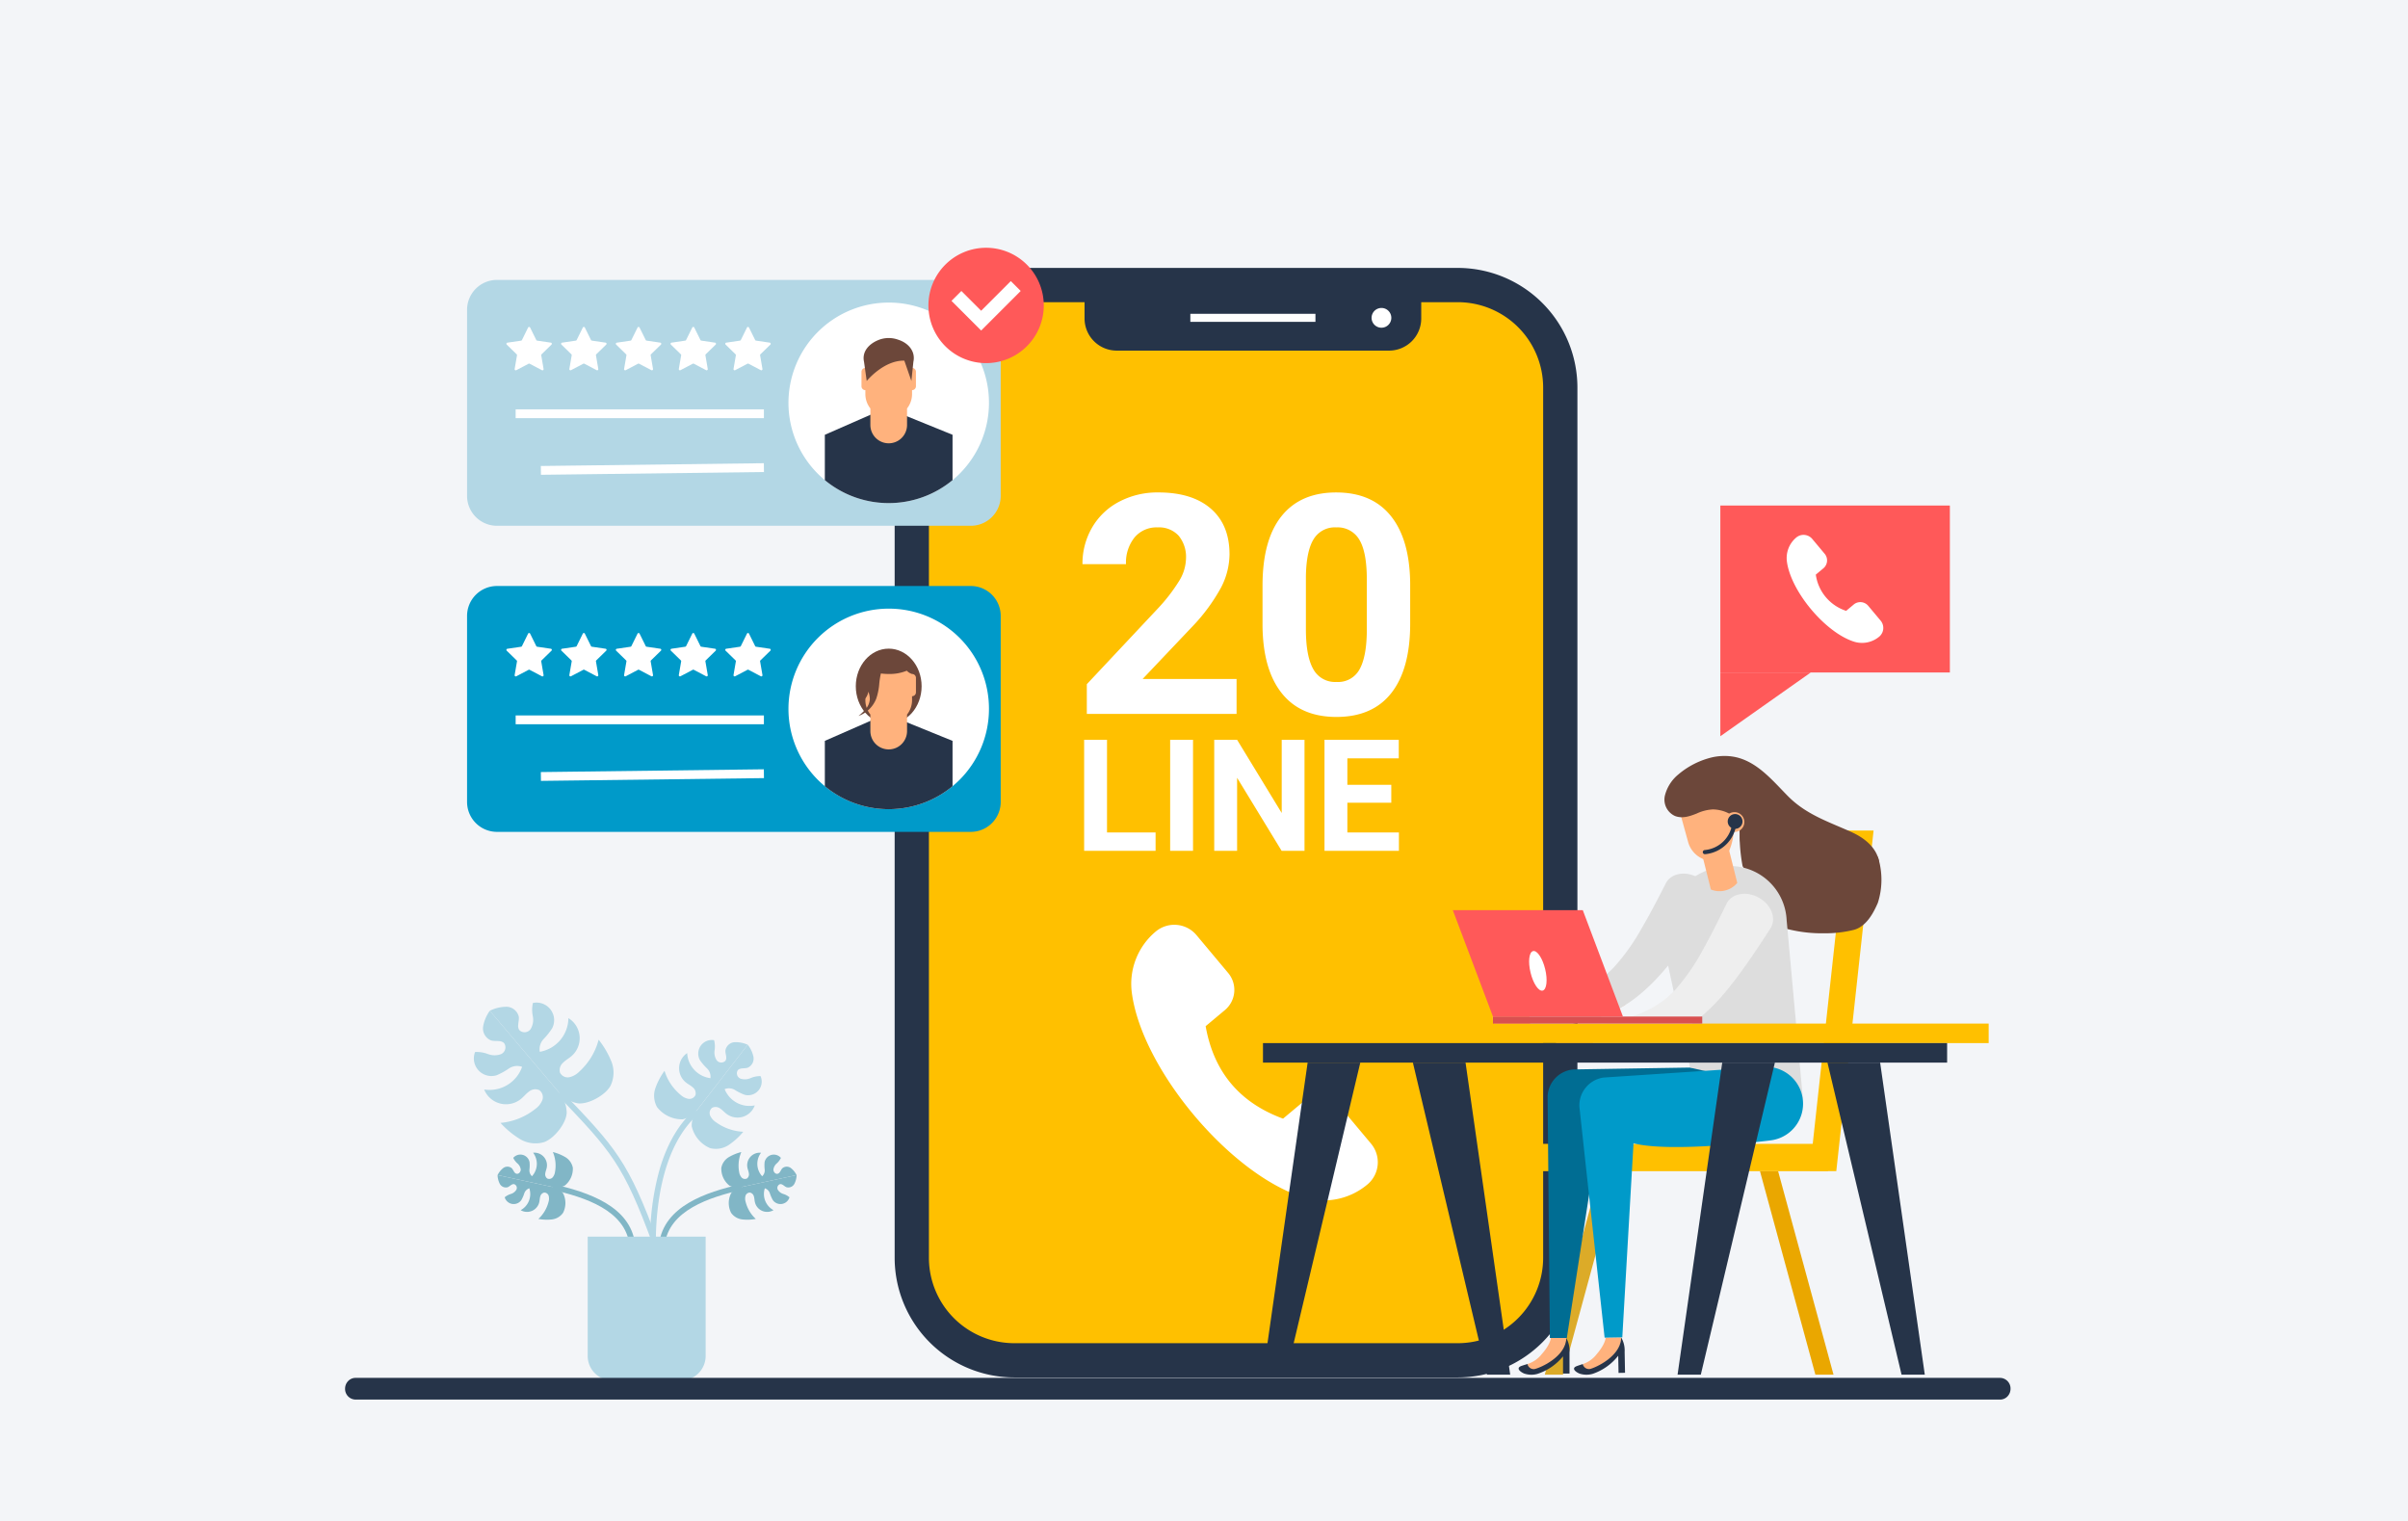
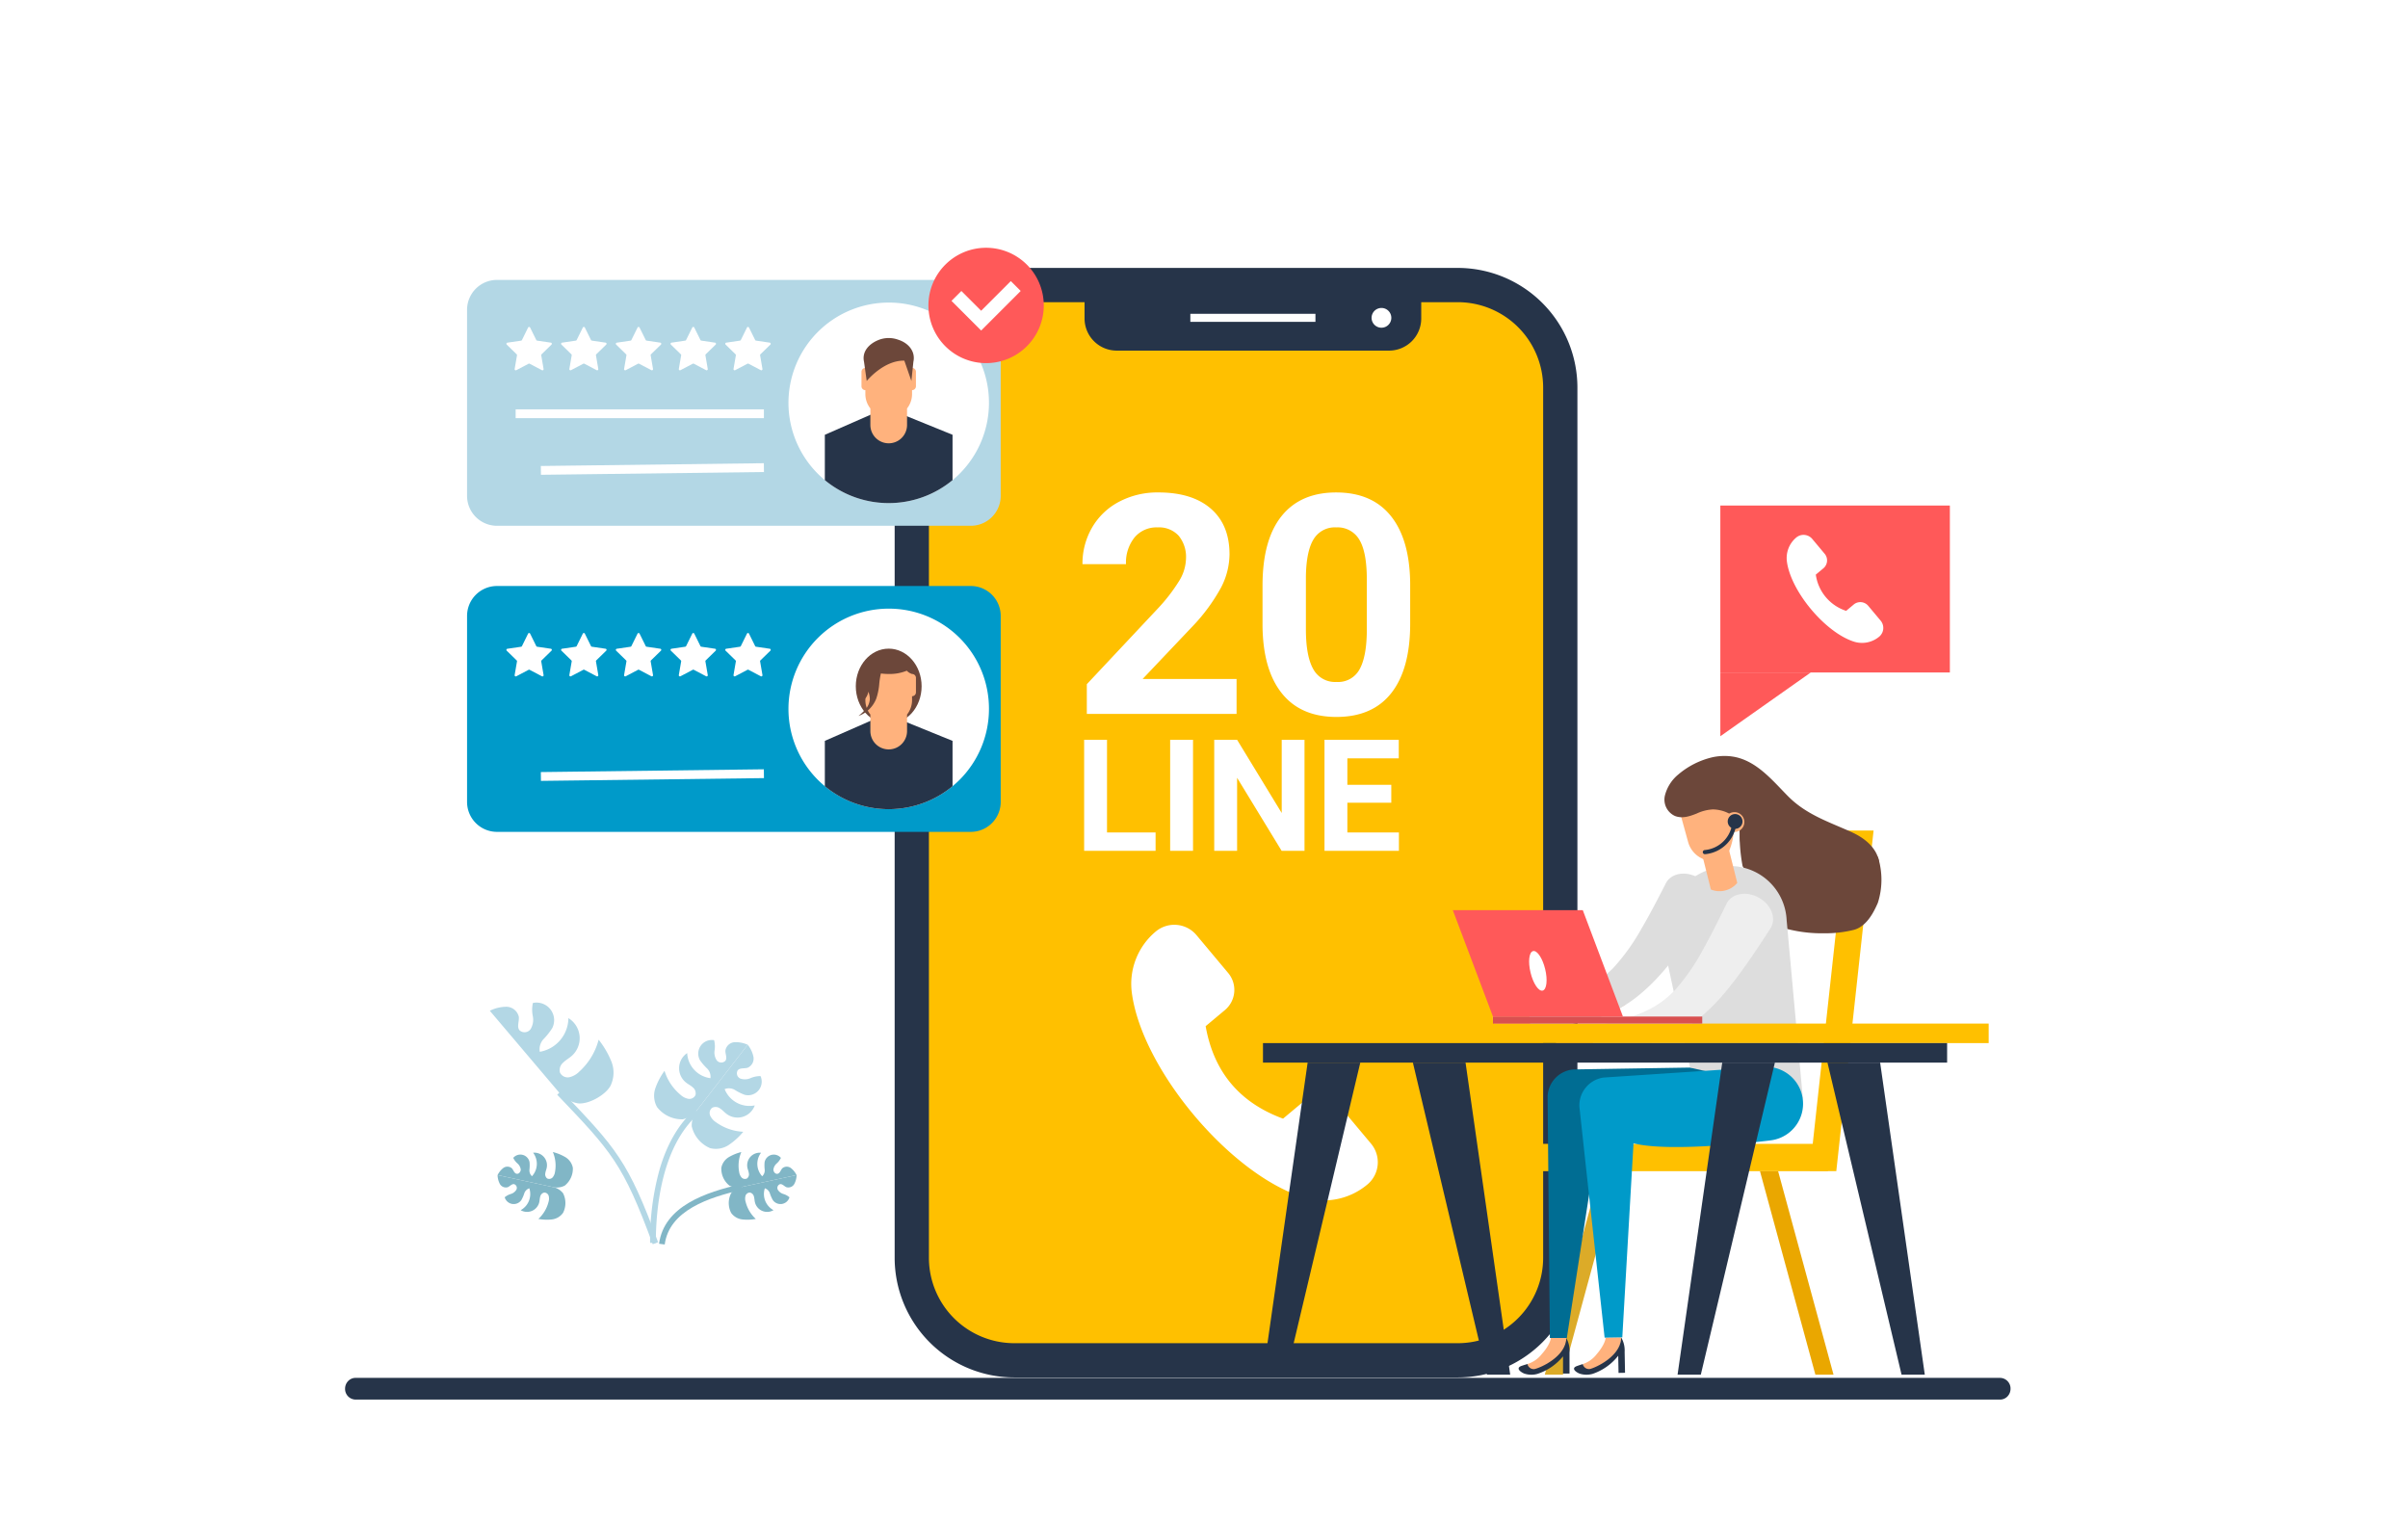
<svg xmlns="http://www.w3.org/2000/svg" width="478" height="302" viewBox="0 0 478 302">
  <defs>
    <clipPath id="clip-path">
      <rect id="Rectangle_15731" data-name="Rectangle 15731" width="330.601" height="228.622" fill="none" />
    </clipPath>
  </defs>
  <g id="Group_35794" data-name="Group 35794" transform="translate(-1002 -5090)">
-     <rect id="Rectangle_15454" data-name="Rectangle 15454" width="478" height="302" transform="translate(1002 5090)" fill="#f3f5f8" />
    <g id="Group_35468" data-name="Group 35468" transform="translate(1070.5 5139.18)">
      <g id="Group_35465" data-name="Group 35465">
        <g id="Group_35464" data-name="Group 35464" clip-path="url(#clip-path)">
          <path id="Path_46854" data-name="Path 46854" d="M55.539,183.358a52.153,52.153,0,0,1,1.913-14.692c1.5-5.073,3.84-9.031,6.95-11.766l.748.851c-7.37,6.478-8.476,18.823-8.479,25.607Z" transform="translate(5.013 14.162)" fill="#b3d7e5" />
          <path id="Path_46855" data-name="Path 46855" d="M74.845,145.172l-10.3,13.288a5.078,5.078,0,0,1-2.592,1.514,6.245,6.245,0,0,1-5.112-2.437,4.615,4.615,0,0,1-.319-3.76,13.651,13.651,0,0,1,1.808-3.432,10.055,10.055,0,0,0,3.2,4.784,3.1,3.1,0,0,0,1.535.778,1.323,1.323,0,0,0,1.418-.768,1.494,1.494,0,0,0-.527-1.493c-.41-.379-.925-.625-1.362-.974a3.626,3.626,0,0,1,.232-5.846,5.3,5.3,0,0,0,4.617,4.982,2.27,2.27,0,0,0-.679-1.941,10.337,10.337,0,0,1-1.393-1.616,2.7,2.7,0,0,1,2.8-3.985,4.916,4.916,0,0,1,.1,2.018,2.835,2.835,0,0,0,.4,1.948,1.141,1.141,0,0,0,1.747.123c.4-.578-.047-1.356,0-2.056a1.981,1.981,0,0,1,1.825-1.632,5.788,5.788,0,0,1,2.586.5" transform="translate(5.08 13.019)" fill="#b3d7e5" />
          <path id="Path_46856" data-name="Path 46856" d="M73.343,162.375a13.712,13.712,0,0,1-2.871,2.608,4.617,4.617,0,0,1-3.722.63,6.247,6.247,0,0,1-3.636-4.343,5.1,5.1,0,0,1,.819-2.888l10.3-13.288a5.8,5.8,0,0,1,1.132,2.379,1.981,1.981,0,0,1-1.125,2.175c-.665.222-1.53-.013-1.99.516a1.14,1.14,0,0,0,.555,1.659,2.837,2.837,0,0,0,1.988-.1,4.868,4.868,0,0,1,1.98-.406,2.7,2.7,0,0,1-3.159,3.71,10.3,10.3,0,0,1-1.913-.946,2.278,2.278,0,0,0-2.049-.173,5.3,5.3,0,0,0,5.977,3.227,3.625,3.625,0,0,1-5.6,1.686c-.446-.336-.813-.773-1.283-1.076a1.5,1.5,0,0,0-1.578-.137,1.324,1.324,0,0,0-.387,1.566,3.1,3.1,0,0,0,1.136,1.292,10.045,10.045,0,0,0,5.432,1.906" transform="translate(5.696 13.097)" fill="#b3d7e5" />
          <path id="Path_46857" data-name="Path 46857" d="M57.168,182.305c.99-7.445,9.225-10.233,16.286-11.827l.25,1.1C67,173.1,59.188,175.7,58.291,182.453Z" transform="translate(5.16 15.388)" fill="#81b6c6" />
          <path id="Path_46858" data-name="Path 46858" d="M83.319,168.823l-11.29,2.445a3.487,3.487,0,0,0-1.706,1.158,4.289,4.289,0,0,0,0,3.892,3.167,3.167,0,0,0,2.237,1.312,9.374,9.374,0,0,0,2.662-.1,6.9,6.9,0,0,1-2.017-3.4,2.128,2.128,0,0,1-.027-1.182.909.909,0,0,1,.9-.652,1.025,1.025,0,0,1,.769.769c.114.366.113.759.2,1.133a2.492,2.492,0,0,0,3.693,1.589,3.644,3.644,0,0,1-1.72-4.339,1.558,1.558,0,0,1,1,1,7.117,7.117,0,0,0,.589,1.343,1.857,1.857,0,0,0,3.3-.558,3.367,3.367,0,0,0-1.221-.661,1.947,1.947,0,0,1-1.088-.828.783.783,0,0,1,.44-1.119c.476-.074.828.431,1.276.608a1.363,1.363,0,0,0,1.554-.648,3.993,3.993,0,0,0,.455-1.752" transform="translate(6.305 15.239)" fill="#81b6c6" />
          <path id="Path_46859" data-name="Path 46859" d="M72.467,164.63A9.426,9.426,0,0,0,70,165.636a3.173,3.173,0,0,0-1.494,2.122A4.292,4.292,0,0,0,70.12,171.3a3.5,3.5,0,0,0,2.033.348L83.442,169.2A3.975,3.975,0,0,0,82.3,167.8a1.36,1.36,0,0,0-1.681.052c-.336.347-.446.953-.909,1.082s-.88-.37-.865-.836a1.938,1.938,0,0,1,.649-1.2,3.349,3.349,0,0,0,.837-1.108,1.857,1.857,0,0,0-3.236.859,7.1,7.1,0,0,0,.02,1.466,1.562,1.562,0,0,1-.5,1.321,3.644,3.644,0,0,1-.229-4.662,2.492,2.492,0,0,0-2.7,2.974c.076.376.239.734.287,1.114a1.028,1.028,0,0,1-.382,1.018.91.91,0,0,1-1.086-.224,2.127,2.127,0,0,1-.464-1.087,6.909,6.909,0,0,1,.428-3.933" transform="translate(6.182 14.86)" fill="#81b6c6" />
-           <path id="Path_46860" data-name="Path 46860" d="M54.173,182.305c-.989-7.445-9.224-10.233-16.286-11.827l-.25,1.1c6.705,1.514,14.516,4.119,15.413,10.871Z" transform="translate(3.397 15.388)" fill="#81b6c6" />
          <path id="Path_46861" data-name="Path 46861" d="M27.768,168.823l11.29,2.445a3.482,3.482,0,0,1,1.706,1.158,4.286,4.286,0,0,1,0,3.892,3.162,3.162,0,0,1-2.237,1.312,9.376,9.376,0,0,1-2.662-.1,6.9,6.9,0,0,0,2.018-3.4,2.149,2.149,0,0,0,.027-1.182.91.91,0,0,0-.9-.652,1.025,1.025,0,0,0-.768.769c-.116.366-.114.759-.2,1.133a2.492,2.492,0,0,1-3.693,1.589,3.643,3.643,0,0,0,1.72-4.339,1.56,1.56,0,0,0-1,1,6.979,6.979,0,0,1-.589,1.343,1.857,1.857,0,0,1-3.3-.558,3.368,3.368,0,0,1,1.221-.661,1.947,1.947,0,0,0,1.088-.828.783.783,0,0,0-.44-1.119c-.475-.074-.828.431-1.275.608a1.364,1.364,0,0,1-1.555-.648,4.008,4.008,0,0,1-.455-1.752" transform="translate(2.506 15.239)" fill="#81b6c6" />
          <path id="Path_46862" data-name="Path 46862" d="M38.745,164.63a9.426,9.426,0,0,1,2.467,1.006,3.173,3.173,0,0,1,1.494,2.122,4.292,4.292,0,0,1-1.615,3.541,3.5,3.5,0,0,1-2.033.348L27.769,169.2a3.975,3.975,0,0,1,1.139-1.406,1.36,1.36,0,0,1,1.681.052c.336.347.446.953.909,1.082s.88-.37.865-.836a1.938,1.938,0,0,0-.649-1.2,3.349,3.349,0,0,1-.837-1.108,1.857,1.857,0,0,1,3.236.859,7.1,7.1,0,0,1-.02,1.466,1.562,1.562,0,0,0,.5,1.321,3.644,3.644,0,0,0,.229-4.662,2.492,2.492,0,0,1,2.7,2.974c-.076.376-.239.734-.287,1.114a1.028,1.028,0,0,0,.382,1.018.91.91,0,0,0,1.086-.224,2.127,2.127,0,0,0,.464-1.087,6.909,6.909,0,0,0-.428-3.933" transform="translate(2.507 14.86)" fill="#81b6c6" />
          <path id="Path_46863" data-name="Path 46863" d="M57.585,183.93c-5.916-16.013-8.164-18.365-18.968-29.67l.819-.783C50.373,164.923,52.65,167.3,58.648,183.538Z" transform="translate(3.486 13.853)" fill="#b3d7e5" />
-           <path id="Path_46864" data-name="Path 46864" d="M26.614,138.909l14.039,16.568a6.563,6.563,0,0,1,1.221,3.681c-.1,2.122-2.474,5.085-4.447,5.81a5.961,5.961,0,0,1-4.839-.6,17.644,17.644,0,0,1-3.854-3.2,12.979,12.979,0,0,0,6.9-2.767,4,4,0,0,0,1.393-1.732,1.707,1.707,0,0,0-.59-2,1.931,1.931,0,0,0-2.028.267c-.589.416-1.037,1-1.594,1.46a4.683,4.683,0,0,1-7.325-1.858,6.85,6.85,0,0,0,7.532-4.5,2.935,2.935,0,0,0-2.634.339,13.266,13.266,0,0,1-2.415,1.329,3.491,3.491,0,0,1-4.286-4.61,6.335,6.335,0,0,1,2.576.411,3.662,3.662,0,0,0,2.571.012,1.474,1.474,0,0,0,.624-2.174c-.625-.655-1.727-.3-2.6-.552a2.559,2.559,0,0,1-1.574-2.743,7.476,7.476,0,0,1,1.326-3.135" transform="translate(2.118 12.538)" fill="#b3d7e5" />
          <path id="Path_46865" data-name="Path 46865" d="M47.955,144.785a17.708,17.708,0,0,1,2.528,4.325,5.967,5.967,0,0,1-.2,4.873c-1.038,1.827-4.351,3.685-6.46,3.433a6.573,6.573,0,0,1-3.431-1.808L26.353,139.042a7.493,7.493,0,0,1,3.309-.794,2.558,2.558,0,0,1,2.448,2c.1.9-.426,1.93.12,2.653a1.473,1.473,0,0,0,2.246-.257,3.655,3.655,0,0,0,.41-2.538,6.3,6.3,0,0,1,.017-2.61,3.491,3.491,0,0,1,3.844,4.985,13.322,13.322,0,0,1-1.708,2.165,2.935,2.935,0,0,0-.766,2.542A6.85,6.85,0,0,0,41.95,140.5a4.683,4.683,0,0,1,.631,7.53c-.544.474-1.2.822-1.7,1.334a1.931,1.931,0,0,0-.6,1.956,1.71,1.71,0,0,0,1.875.909,4,4,0,0,0,1.936-1.09,12.972,12.972,0,0,0,3.862-6.355" transform="translate(2.379 12.405)" fill="#b3d7e5" />
-           <path id="Path_46866" data-name="Path 46866" d="M67.588,180.027v23.678a4.869,4.869,0,0,1-4.868,4.868H49.038a4.867,4.867,0,0,1-4.866-4.868V180.027Z" transform="translate(3.987 16.25)" fill="#b3d7e5" />
          <path id="Path_46867" data-name="Path 46867" d="M231.911,27.126V199.88a20.339,20.339,0,0,1-20.339,20.34H123.518a20.345,20.345,0,0,1-20.337-20.34V27.126A20.337,20.337,0,0,1,123.518,6.79h88.054a20.337,20.337,0,0,1,20.339,20.336" transform="translate(9.313 0.613)" fill="#ffc000" />
          <path id="Path_46868" data-name="Path 46868" d="M211.7,221.947H123.65a21.957,21.957,0,0,1-21.933-21.933V27.258A21.957,21.957,0,0,1,123.65,5.325H211.7a21.958,21.958,0,0,1,21.934,21.933V200.014A21.958,21.958,0,0,1,211.7,221.947M123.65,8.515a18.764,18.764,0,0,0-18.743,18.743V200.014a18.764,18.764,0,0,0,18.743,18.743H211.7a18.764,18.764,0,0,0,18.743-18.743V27.258A18.764,18.764,0,0,0,211.7,8.515Z" transform="translate(9.181 0.481)" fill="#263449" />
          <path id="Path_46869" data-name="Path 46869" d="M211.852,223.9H123.8a23.766,23.766,0,0,1-23.738-23.739V27.407A23.765,23.765,0,0,1,123.8,3.669h88.053a23.766,23.766,0,0,1,23.739,23.738V200.163A23.767,23.767,0,0,1,211.852,223.9M123.8,10.47a16.956,16.956,0,0,0-16.937,16.937V200.163A16.958,16.958,0,0,0,123.8,217.1h88.053a16.958,16.958,0,0,0,16.938-16.939V27.407A16.957,16.957,0,0,0,211.852,10.47Z" transform="translate(9.032 0.331)" fill="#263449" />
          <path id="Path_46870" data-name="Path 46870" d="M195.089,19.8H141.016a6.38,6.38,0,0,1-6.38-6.381V6.788H201.47v6.631a6.381,6.381,0,0,1-6.381,6.381" transform="translate(12.153 0.613)" fill="#263449" />
          <rect id="Rectangle_15730" data-name="Rectangle 15730" width="24.833" height="1.595" transform="translate(167.789 13.109)" fill="#fff" />
          <path id="Path_46871" data-name="Path 46871" d="M190.816,12.918a1.96,1.96,0,1,1-1.96-1.959,1.96,1.96,0,0,1,1.96,1.959" transform="translate(16.87 0.989)" fill="#fff" />
          <path id="Path_46872" data-name="Path 46872" d="M161.732,140.184a5.222,5.222,0,0,0,.653-7.355l-6.289-7.513a5.748,5.748,0,0,0-8.1-.718,13.526,13.526,0,0,0-4.749,12.093c1.953,15.144,19.467,36.068,34.03,40.658A13.529,13.529,0,0,0,190.02,174.8a5.749,5.749,0,0,0,.718-8.1l-6.289-7.513a5.222,5.222,0,0,0-7.355-.653l-3.824,3.2q-12.96-4.759-15.363-18.355Z" transform="translate(12.92 11.126)" fill="#fff" />
        </g>
      </g>
      <path id="Path_47136" data-name="Path 47136" d="M6.509-3.648h9.642V0H1.968V-22.039H6.509ZM23.583,0H19.042V-22.039h4.541Zm22.13,0H41.172l-8.84-14.5V0H27.791V-22.039h4.541L41.187-7.508V-22.039h4.526ZM62.938-9.551H54.22v5.9H64.452V0H49.679V-22.039H64.422v3.678H54.22v5.252h8.719Z" transform="translate(144.739 119.703)" fill="#fff" />
      <path id="Path_47135" data-name="Path 47135" d="M32.674,0H2.949V-5.9L16.978-20.85a34.609,34.609,0,0,0,4.274-5.51,8.853,8.853,0,0,0,1.385-4.468,6.624,6.624,0,0,0-1.459-4.542,5.268,5.268,0,0,0-4.17-1.653,5.682,5.682,0,0,0-4.6,2.01,7.964,7.964,0,0,0-1.683,5.287H2.085a14.217,14.217,0,0,1,1.891-7.238A13.33,13.33,0,0,1,9.323-42.1a16.25,16.25,0,0,1,7.833-1.862q6.7,0,10.41,3.217t3.708,9.084a14.581,14.581,0,0,1-1.668,6.553,36.415,36.415,0,0,1-5.719,7.774L14.029-6.94H32.674ZM67.136-17.931q0,9-3.723,13.761T52.511.6Q45.422.6,41.669-4.081t-3.842-13.4v-7.982q0-9.084,3.768-13.791t10.857-4.706q7.089,0,10.842,4.661t3.842,13.388Zm-8.608-8.776q0-5.4-1.474-7.856a4.982,4.982,0,0,0-4.6-2.46,4.894,4.894,0,0,0-4.483,2.34q-1.445,2.34-1.534,7.319v10.554q0,5.307,1.445,7.886a4.917,4.917,0,0,0,4.632,2.579,4.834,4.834,0,0,0,4.557-2.474q1.4-2.474,1.459-7.573Z" transform="translate(144.291 92.527)" fill="#fff" />
      <g id="Group_35467" data-name="Group 35467">
        <g id="Group_35466" data-name="Group 35466" clip-path="url(#clip-path)">
          <path id="Path_46873" data-name="Path 46873" d="M266.672,173.71h5.271l7.4-67.612h-5.271Z" transform="translate(24.071 9.577)" fill="#ffc000" />
          <path id="Path_46874" data-name="Path 46874" d="M218.431,208.5h3.6l11-40.39h-3.6Z" transform="translate(19.716 15.175)" fill="#dcab28" />
          <path id="Path_46875" data-name="Path 46875" d="M257.611,168.113l11,40.39h3.6l-11-40.39Z" transform="translate(23.253 15.174)" fill="#eaa700" />
          <rect id="Rectangle_15732" data-name="Rectangle 15732" width="56.975" height="5.423" transform="translate(237.368 177.865)" fill="#ffc000" />
          <path id="Path_46876" data-name="Path 46876" d="M232.965,198.369c.126,3.833-5.512,6.376-6.538,6.6-.675.149-.942-.711-1.072-1.3a5.7,5.7,0,0,0,2.757-1.966c1.768-2.051,1.781-3.283,1.781-3.283l3.066-.058.005.005" transform="translate(20.341 17.905)" fill="#ffb27d" />
          <path id="Path_46877" data-name="Path 46877" d="M233.109,198.369c-.027,3.789-5.162,6.051-6.188,6.277a1.252,1.252,0,0,1-1.422-.976c-.276.089-1.089.349-1.339.464-.911.423-.1,1.109.71,1.437a4.458,4.458,0,0,0,2.606.033,10.924,10.924,0,0,0,5.052-3.586l.063,3.407,1.29-.024-.078-4.135a5.2,5.2,0,0,0-.693-2.9" transform="translate(20.197 17.905)" fill="#263449" />
          <path id="Path_46878" data-name="Path 46878" d="M218.947,154.892v-.009a5.589,5.589,0,0,1,5.194-5.25l31.364-.5h.009a7.327,7.327,0,0,1,7.816,6.8c.28,4.037-6.8,7.816-6.8,7.816s-19.847,1.567-27.542-.869l-6.229,40.064h-3.363s-.455-47.877-.445-48.05" transform="translate(19.763 13.459)" fill="#006d93" />
          <path id="Path_46879" data-name="Path 46879" d="M222.988,198.49c.055,3.834-5.631,6.27-6.662,6.477-.677.136-.928-.728-1.047-1.32a5.7,5.7,0,0,0,2.793-1.915c1.807-2.016,1.844-3.248,1.844-3.248h3.066l.005.005" transform="translate(19.432 17.916)" fill="#ffb27d" />
          <path id="Path_46880" data-name="Path 46880" d="M223.134,198.49c-.1,3.788-5.276,5.953-6.305,6.159a1.251,1.251,0,0,1-1.4-1c-.278.084-1.1.328-1.348.439-.919.406-.124,1.106.682,1.449a4.457,4.457,0,0,0,2.6.083,10.933,10.933,0,0,0,5.119-3.49v3.407h1.289V201.4a5.2,5.2,0,0,0-.639-2.909" transform="translate(19.286 17.916)" fill="#263449" />
          <path id="Path_46881" data-name="Path 46881" d="M253.917,106.082a33.786,33.786,0,0,0,.553,6.946c.29,1.3,2.717,1.518,3.4,2.658a13.793,13.793,0,0,1,1.923,7.284c-.017.846.735,1.432,1.463,1.862a8.623,8.623,0,0,0,2.371.874,27.758,27.758,0,0,0,7.087.788,23.336,23.336,0,0,0,5.911-.691c2.406-.681,3.794-3.216,4.718-5.349a15.052,15.052,0,0,0,.093-8.867c-1.216-3.106-6.881,4.866-9.6,2.934-1.171-3.094-4.514-5.556-7.661-6.576a46.842,46.842,0,0,0-10.253-1.863" transform="translate(22.918 9.575)" fill="#6c473a" />
          <path id="Path_46882" data-name="Path 46882" d="M227.773,134.73l7.494,3.35c-.06.039-.123.077-.183.113a25.657,25.657,0,0,1-6.191,2.666,37.233,37.233,0,0,1-6.255,1.177c-1.766.192-3.638.315-6.069.4-2.2.08-4.34.1-5.963.107a1.54,1.54,0,0,1-.647-.135,1.745,1.745,0,0,1-1.005-1.482,1.7,1.7,0,0,1,1.382-1.85c2.343-.354,4.123-.645,5.771-.947,2.245-.409,4.026-.79,5.6-1.2a31.52,31.52,0,0,0,5.141-1.759c.313-.142.62-.291.922-.444" transform="translate(18.861 12.161)" fill="#ffb27d" />
          <path id="Path_46883" data-name="Path 46883" d="M251.362,120.924c-1.973,2.928-3.989,5.865-6.2,8.772-1.116,1.451-2.261,2.9-3.539,4.308a38.161,38.161,0,0,1-4.2,4.047,25.9,25.9,0,0,1-5.08,3.264,26.976,26.976,0,0,1-5.573,1.958,43.882,43.882,0,0,1-5.518.906c-1.812.192-3.6.309-5.373.383l-.514-4.859c1.69-.279,3.356-.6,4.976-.974A38.119,38.119,0,0,0,225,137.366a20.408,20.408,0,0,0,4.053-2.008,18.815,18.815,0,0,0,3.363-2.818,41.629,41.629,0,0,0,5.51-7.721c1.676-2.867,3.256-5.9,4.817-8.969,1.029-2.007,3.948-2.523,6.424-1.094s3.49,4.235,2.194,6.168" transform="translate(19.44 10.285)" fill="#ddd" />
          <path id="Path_46884" data-name="Path 46884" d="M251.837,112.648h0a13.609,13.609,0,0,0-11.393,17.2l4.888,22.717c6.185,1.462,12.221,2.535,22.39,6.174L264.5,123.293a11.26,11.26,0,0,0-12.659-10.644" transform="translate(21.657 10.16)" fill="#ddd" />
          <path id="Path_46885" data-name="Path 46885" d="M224.73,156.992v-.009a5.59,5.59,0,0,1,4.8-5.738c.04-.005,31.421-2.082,31.421-2.082h.009a7.327,7.327,0,0,1,1.742,14.55s-19.487,2.539-27.229.587L233.25,202.81l-3.511.06s-5-45.7-5.009-45.878" transform="translate(20.285 13.459)" fill="#009ac9" />
          <path id="Path_46886" data-name="Path 46886" d="M239.169,138.731l7.557,3.206c-.059.041-.12.08-.181.118a25.661,25.661,0,0,1-6.138,2.783,37.131,37.131,0,0,1-6.231,1.3c-1.763.226-3.633.385-6.062.519-2.2.121-4.338.18-5.959.22a1.528,1.528,0,0,1-.649-.123,1.749,1.749,0,0,1-1.034-1.462,1.7,1.7,0,0,1,1.349-1.876c2.335-.4,4.109-.723,5.75-1.056,2.238-.451,4.01-.867,5.578-1.307a31.526,31.526,0,0,0,5.108-1.856c.311-.148.614-.3.913-.461" transform="translate(19.9 12.522)" fill="#ffb27d" />
          <path id="Path_46887" data-name="Path 46887" d="M262.46,124.5c-1.917,2.964-3.877,5.94-6.036,8.889-1.089,1.472-2.206,2.94-3.457,4.374a38.32,38.32,0,0,1-4.12,4.126,25.984,25.984,0,0,1-5.016,3.361,27.063,27.063,0,0,1-5.535,2.063,43.939,43.939,0,0,1-5.5,1.011c-1.809.227-3.595.377-5.365.485l-.606-4.849c1.684-.311,3.345-.661,4.957-1.067a38.223,38.223,0,0,0,4.635-1.451,20.424,20.424,0,0,0,4.013-2.085,18.84,18.84,0,0,0,3.31-2.883,41.677,41.677,0,0,0,5.362-7.824c1.621-2.9,3.142-5.959,4.646-9.059.991-2.027,3.9-2.6,6.4-1.216s3.57,4.167,2.31,6.125" transform="translate(20.474 10.616)" fill="#eee" />
          <path id="Path_46888" data-name="Path 46888" d="M246.825,109.565l2.013,8.043a4.6,4.6,0,0,0,5.24-1.312l-2.013-8.042Z" transform="translate(22.279 9.771)" fill="#ffb27d" />
          <path id="Path_46889" data-name="Path 46889" d="M243.1,103.2l1.569,5.689a5.135,5.135,0,0,0,5.946,3.624,2.9,2.9,0,0,0,1.936-1.378,11.392,11.392,0,0,0,.969-7.156l-.7-1.69-8.667-1.422Z" transform="translate(21.943 9.105)" fill="#ffb27d" />
          <path id="Path_46890" data-name="Path 46890" d="M277.486,107.686c-4.557-2.064-9.083-3.48-12.739-7.177-3.184-3.22-6.428-7.278-11.22-7.9a11.213,11.213,0,0,0-3.8.172,16.109,16.109,0,0,0-6.775,3.429,7.91,7.91,0,0,0-2.634,4.128,3.561,3.561,0,0,0,1.972,4.088c1.457.578,2.935.075,4.314-.471a8.614,8.614,0,0,1,3.222-.824c1.735.02,4.014.774,4.873,2.409a5.1,5.1,0,0,1,.46,1.915,3.794,3.794,0,0,0,.075.516,4.723,4.723,0,0,0,.061,1.62c.54,2.131,3.13,2.932,5.269,2.721,4.493-.443,5.319,1.621,5.893,5.62,1.277,8.906,17.632,3.221,16.344-4.5a5.309,5.309,0,0,0-.143-.613c-.71-2.39-2.93-4.107-5.179-5.126" transform="translate(21.684 8.351)" fill="#6c473a" />
          <path id="Path_46891" data-name="Path 46891" d="M251.22,105.191a1.965,1.965,0,1,0,1.429-2.383,1.965,1.965,0,0,0-1.429,2.383" transform="translate(22.671 9.274)" fill="#ffb27d" />
          <rect id="Rectangle_15733" data-name="Rectangle 15733" width="152.303" height="3.875" transform="translate(173.958 153.99)" fill="#ffc000" />
          <rect id="Rectangle_15734" data-name="Rectangle 15734" width="135.805" height="3.875" transform="translate(182.208 157.865)" fill="#263449" />
          <path id="Path_46892" data-name="Path 46892" d="M284.607,210.287h4.612l-8.865-61.939H269.9Z" transform="translate(24.362 13.39)" fill="#263449" />
          <path id="Path_46893" data-name="Path 46893" d="M247.22,210.287h-4.612l8.865-61.939h10.452Z" transform="translate(21.899 13.39)" fill="#263449" />
          <path id="Path_46894" data-name="Path 46894" d="M171.734,210.287h-4.612l8.865-61.939h10.452Z" transform="translate(15.085 13.39)" fill="#263449" />
          <path id="Path_46895" data-name="Path 46895" d="M209.122,210.287h4.612l-8.865-61.939H194.416Z" transform="translate(17.549 13.39)" fill="#263449" />
          <rect id="Rectangle_15735" data-name="Rectangle 15735" width="41.543" height="1.394" transform="translate(227.859 152.595)" fill="#d85050" />
          <path id="Path_46896" data-name="Path 46896" d="M209.654,141.71h25.8l-7.971-21.121h-25.8Z" transform="translate(18.205 10.885)" fill="#ff5959" />
          <path id="Path_46897" data-name="Path 46897" d="M215.863,132.318c.524,2.165,1.6,3.764,2.4,3.57s1.027-2.107.5-4.274-1.6-3.764-2.4-3.568-1.027,2.107-.5,4.273" transform="translate(19.459 11.556)" fill="#fff" />
          <path id="Path_46898" data-name="Path 46898" d="M247.606,111a.412.412,0,0,1-.035-.822,6.04,6.04,0,0,0,5.515-5.967.416.416,0,0,1,.415-.409.411.411,0,0,1,.409.415A6.864,6.864,0,0,1,247.642,111h-.036" transform="translate(22.313 9.369)" fill="#263449" />
          <path id="Path_46899" data-name="Path 46899" d="M254.677,104.566a1.469,1.469,0,1,1-1.469-1.469,1.468,1.468,0,0,1,1.469,1.469" transform="translate(22.723 9.306)" fill="#263449" />
          <path id="Path_46900" data-name="Path 46900" d="M254.108,104.522a.943.943,0,1,1-.942-.942.942.942,0,0,1,.942.942" transform="translate(22.767 9.35)" fill="#263449" />
          <path id="Path_46901" data-name="Path 46901" d="M122.2,61.577H28.15a5.941,5.941,0,0,0-5.941,5.941v36.92a5.941,5.941,0,0,0,5.941,5.941H122.2a5.941,5.941,0,0,0,5.941-5.941V67.518a5.941,5.941,0,0,0-5.941-5.941" transform="translate(2.005 5.558)" fill="#009ac9" />
          <path id="Path_46902" data-name="Path 46902" d="M38.324,73.645a.227.227,0,0,0-.125-.387l-2.725-.4a.228.228,0,0,1-.171-.124l-1.219-2.468a.226.226,0,0,0-.407,0L32.46,72.738a.23.23,0,0,1-.171.124l-2.725.4a.227.227,0,0,0-.125.387l1.971,1.922a.227.227,0,0,1,.065.2l-.466,2.714a.227.227,0,0,0,.329.239l2.437-1.281a.227.227,0,0,1,.212,0l2.437,1.281a.227.227,0,0,0,.329-.239l-.466-2.714a.224.224,0,0,1,.065-.2Z" transform="translate(2.651 6.331)" fill="#fff" />
          <path id="Path_46903" data-name="Path 46903" d="M48.287,73.645a.227.227,0,0,0-.125-.387l-2.725-.4a.228.228,0,0,1-.171-.124l-1.219-2.468a.226.226,0,0,0-.407,0l-1.218,2.468a.23.23,0,0,1-.171.124l-2.725.4a.227.227,0,0,0-.125.387l1.971,1.922a.227.227,0,0,1,.065.2l-.466,2.714a.227.227,0,0,0,.329.239l2.437-1.281a.227.227,0,0,1,.212,0l2.437,1.281a.227.227,0,0,0,.329-.239l-.466-2.714a.224.224,0,0,1,.065-.2Z" transform="translate(3.55 6.331)" fill="#fff" />
          <path id="Path_46904" data-name="Path 46904" d="M58.25,73.645a.227.227,0,0,0-.125-.387l-2.725-.4a.228.228,0,0,1-.171-.124L54.01,70.269a.226.226,0,0,0-.407,0l-1.218,2.468a.23.23,0,0,1-.171.124l-2.725.4a.227.227,0,0,0-.125.387l1.971,1.922a.227.227,0,0,1,.065.2l-.466,2.714a.227.227,0,0,0,.329.239L53.7,77.439a.227.227,0,0,1,.212,0L56.35,78.72a.227.227,0,0,0,.329-.239l-.466-2.714a.224.224,0,0,1,.065-.2Z" transform="translate(4.45 6.331)" fill="#fff" />
          <path id="Path_46905" data-name="Path 46905" d="M68.213,73.645a.227.227,0,0,0-.125-.387l-2.725-.4a.228.228,0,0,1-.171-.124l-1.219-2.468a.226.226,0,0,0-.407,0l-1.218,2.468a.23.23,0,0,1-.171.124l-2.725.4a.227.227,0,0,0-.125.387L61.3,75.567a.227.227,0,0,1,.065.2L60.9,78.481a.227.227,0,0,0,.329.239l2.437-1.281a.227.227,0,0,1,.212,0l2.437,1.281a.227.227,0,0,0,.329-.239l-.466-2.714a.224.224,0,0,1,.065-.2Z" transform="translate(5.349 6.331)" fill="#fff" />
          <path id="Path_46906" data-name="Path 46906" d="M78.175,73.645a.227.227,0,0,0-.125-.387l-2.725-.4a.228.228,0,0,1-.171-.124l-1.219-2.468a.226.226,0,0,0-.407,0l-1.218,2.468a.23.23,0,0,1-.171.124l-2.725.4a.227.227,0,0,0-.125.387l1.971,1.922a.227.227,0,0,1,.065.2l-.466,2.714a.227.227,0,0,0,.329.239l2.437-1.281a.227.227,0,0,1,.212,0l2.437,1.281a.227.227,0,0,0,.329-.239l-.466-2.714a.224.224,0,0,1,.065-.2Z" transform="translate(6.248 6.331)" fill="#fff" />
          <path id="Path_46907" data-name="Path 46907" d="M120.527,85.6a19.9,19.9,0,1,1-19.9-19.9,19.858,19.858,0,0,1,19.9,19.9" transform="translate(7.287 5.931)" fill="#fff" />
-           <rect id="Rectangle_15736" data-name="Rectangle 15736" width="49.279" height="1.749" transform="translate(33.86 92.827)" fill="#fff" />
          <rect id="Rectangle_15737" data-name="Rectangle 15737" width="44.273" height="1.749" transform="translate(38.858 104.069) rotate(-0.714)" fill="#fff" />
          <path id="Path_46908" data-name="Path 46908" d="M112.7,90.216v9a19.9,19.9,0,0,1-25.35,0v-9l12.19-5.349Z" transform="translate(7.885 7.66)" fill="#263449" />
          <path id="Path_46909" data-name="Path 46909" d="M106.052,80.448c0,4.122-2.924,7.465-6.532,7.465s-6.533-3.343-6.533-7.465,2.925-7.465,6.533-7.465,6.532,3.343,6.532,7.465" transform="translate(8.393 6.588)" fill="#6c473a" />
          <path id="Path_46910" data-name="Path 46910" d="M104.06,77.715V76.28H94.793v1.435a.772.772,0,0,0-.772.772v2.87a.772.772,0,0,0,.772.772V82.9a4.609,4.609,0,0,0,.992,2.861v3.282a3.641,3.641,0,0,0,7.282,0V85.761a4.61,4.61,0,0,0,.993-2.861v-.772a.773.773,0,0,0,.773-.772v-2.87a.773.773,0,0,0-.773-.772" transform="translate(8.487 6.885)" fill="#ffb27d" />
          <path id="Path_46911" data-name="Path 46911" d="M99.481,73.265a5.455,5.455,0,0,0-2.532.65l-.017.009-.034.017-.013.008a3.529,3.529,0,0,0-2.243,3.12c0,.071,0,.142-.008.212a1.705,1.705,0,0,0-.486.5,4.612,4.612,0,0,0-.4,4.225,5.287,5.287,0,0,1,.3.775,1.01,1.01,0,0,1-.1.8A2.9,2.9,0,0,0,95.443,81.5a4.167,4.167,0,0,1,.293,1.469,3.3,3.3,0,0,1-.763,1.907,9.721,9.721,0,0,1-1.5,1.445,5.968,5.968,0,0,0,3.541-3.452,12.451,12.451,0,0,0,.6-3.033,15.263,15.263,0,0,1,.318-1.952,11.549,11.549,0,0,0,1.557.1,8.965,8.965,0,0,0,3.589-.647,2.273,2.273,0,0,0,1.044.648l.536-1.6c0-.016-2.611-3.123-5.17-3.123" transform="translate(8.432 6.613)" fill="#6c473a" />
          <path id="Path_46912" data-name="Path 46912" d="M122.2,5.852H28.15a5.941,5.941,0,0,0-5.941,5.941v36.92a5.941,5.941,0,0,0,5.941,5.941H122.2a5.941,5.941,0,0,0,5.941-5.941V11.793A5.941,5.941,0,0,0,122.2,5.852" transform="translate(2.005 0.528)" fill="#b3d7e5" />
          <path id="Path_46913" data-name="Path 46913" d="M38.324,17.919a.227.227,0,0,0-.125-.387l-2.725-.4a.228.228,0,0,1-.171-.124l-1.219-2.468a.226.226,0,0,0-.407,0L32.46,17.012a.23.23,0,0,1-.171.124l-2.725.4a.227.227,0,0,0-.125.387l1.971,1.922a.227.227,0,0,1,.065.2l-.466,2.714a.227.227,0,0,0,.329.239l2.437-1.281a.227.227,0,0,1,.212,0l2.437,1.281a.227.227,0,0,0,.329-.239l-.466-2.714a.224.224,0,0,1,.065-.2Z" transform="translate(2.651 1.301)" fill="#fff" />
          <path id="Path_46914" data-name="Path 46914" d="M48.287,17.919a.227.227,0,0,0-.125-.387l-2.725-.4a.228.228,0,0,1-.171-.124l-1.219-2.468a.226.226,0,0,0-.407,0l-1.218,2.468a.23.23,0,0,1-.171.124l-2.725.4a.227.227,0,0,0-.125.387l1.971,1.922a.227.227,0,0,1,.065.2l-.466,2.714a.227.227,0,0,0,.329.239l2.437-1.281a.227.227,0,0,1,.212,0l2.437,1.281a.227.227,0,0,0,.329-.239l-.466-2.714a.224.224,0,0,1,.065-.2Z" transform="translate(3.55 1.301)" fill="#fff" />
          <path id="Path_46915" data-name="Path 46915" d="M58.25,17.919a.227.227,0,0,0-.125-.387l-2.725-.4a.228.228,0,0,1-.171-.124L54.01,14.543a.226.226,0,0,0-.407,0l-1.218,2.468a.23.23,0,0,1-.171.124l-2.725.4a.227.227,0,0,0-.125.387l1.971,1.922a.227.227,0,0,1,.065.2l-.466,2.714a.227.227,0,0,0,.329.239L53.7,21.713a.227.227,0,0,1,.212,0l2.437,1.281a.227.227,0,0,0,.329-.239l-.466-2.714a.224.224,0,0,1,.065-.2Z" transform="translate(4.45 1.301)" fill="#fff" />
          <path id="Path_46916" data-name="Path 46916" d="M68.213,17.919a.227.227,0,0,0-.125-.387l-2.725-.4a.228.228,0,0,1-.171-.124l-1.219-2.468a.226.226,0,0,0-.407,0l-1.218,2.468a.23.23,0,0,1-.171.124l-2.725.4a.227.227,0,0,0-.125.387L61.3,19.841a.227.227,0,0,1,.065.2L60.9,22.755a.227.227,0,0,0,.329.239l2.437-1.281a.227.227,0,0,1,.212,0l2.437,1.281a.227.227,0,0,0,.329-.239l-.466-2.714a.224.224,0,0,1,.065-.2Z" transform="translate(5.349 1.301)" fill="#fff" />
          <path id="Path_46917" data-name="Path 46917" d="M78.175,17.919a.227.227,0,0,0-.125-.387l-2.725-.4a.228.228,0,0,1-.171-.124l-1.219-2.468a.226.226,0,0,0-.407,0l-1.218,2.468a.23.23,0,0,1-.171.124l-2.725.4a.227.227,0,0,0-.125.387l1.971,1.922a.227.227,0,0,1,.065.2l-.466,2.714a.227.227,0,0,0,.329.239l2.437-1.281a.227.227,0,0,1,.212,0l2.437,1.281a.227.227,0,0,0,.329-.239l-.466-2.714a.224.224,0,0,1,.065-.2Z" transform="translate(6.248 1.301)" fill="#fff" />
          <path id="Path_46918" data-name="Path 46918" d="M120.527,29.88a19.9,19.9,0,1,1-19.9-19.9,19.862,19.862,0,0,1,19.9,19.9" transform="translate(7.287 0.901)" fill="#fff" />
          <rect id="Rectangle_15738" data-name="Rectangle 15738" width="49.279" height="1.749" transform="translate(33.86 32.072)" fill="#fff" />
          <rect id="Rectangle_15739" data-name="Rectangle 15739" width="44.273" height="1.748" transform="translate(38.858 43.314) rotate(-0.714)" fill="#fff" />
          <path id="Path_46919" data-name="Path 46919" d="M112.7,34.491v9a19.9,19.9,0,0,1-25.35,0v-9l12.19-5.349Z" transform="translate(7.885 2.63)" fill="#263449" />
          <path id="Path_46920" data-name="Path 46920" d="M104.06,22.075V19.7l-9.267-.086v2.465a.772.772,0,0,0-.772.772v2.87a.772.772,0,0,0,.772.772v.772a4.609,4.609,0,0,0,.992,2.861V33.4a3.641,3.641,0,0,0,7.282,0V30.121a4.61,4.61,0,0,0,.993-2.861v-.772a.773.773,0,0,0,.773-.772v-2.87a.773.773,0,0,0-.773-.772" transform="translate(8.487 1.77)" fill="#ffb27d" />
          <path id="Path_46921" data-name="Path 46921" d="M101.24,16.754a5.489,5.489,0,0,0-3.695,0c-1.992.737-3.513,2.315-3.055,4.388l.536,3.815s3.357-4.127,7.465-4.035l1.4,4.035.4-3.815c.457-2.074-1.025-3.765-3.056-4.388" transform="translate(8.522 1.483)" fill="#6c473a" />
          <path id="Path_46922" data-name="Path 46922" d="M117.658,0a11.448,11.448,0,1,0,11.448,11.448A11.448,11.448,0,0,0,117.658,0" transform="translate(9.587)" fill="#ff5959" fill-rule="evenodd" />
          <path id="Path_46923" data-name="Path 46923" d="M110.409,9.991l1.962-1.962,3.926,3.925,5.887-5.887,1.962,1.962L116.3,15.88Z" transform="translate(9.966 0.548)" fill="#fff" fill-rule="evenodd" />
          <rect id="Rectangle_15740" data-name="Rectangle 15740" width="45.561" height="33.135" transform="translate(272.997 51.165)" fill="#ff5959" />
          <path id="Path_46924" data-name="Path 46924" d="M250.395,77.321V89.977l17.948-12.656Z" transform="translate(22.602 6.979)" fill="#ff5959" />
          <path id="Path_46925" data-name="Path 46925" d="M269.758,58.906a2.047,2.047,0,0,0,.256-2.883l-2.465-2.945a2.254,2.254,0,0,0-3.174-.281,5.3,5.3,0,0,0-1.861,4.739c.765,5.935,7.629,14.136,13.337,15.934a5.3,5.3,0,0,0,4.992-1,2.253,2.253,0,0,0,.282-3.174l-2.465-2.944a2.047,2.047,0,0,0-2.883-.256l-1.5,1.254a8.828,8.828,0,0,1-6.022-7.192Z" transform="translate(23.692 4.718)" fill="#fff" />
          <path id="Path_46926" data-name="Path 46926" d="M330.6,207.9A2.192,2.192,0,0,1,330,209.42a2.018,2.018,0,0,1-1.461.632H2.066A2.113,2.113,0,0,1,0,207.9a2.184,2.184,0,0,1,.605-1.523,2.018,2.018,0,0,1,1.461-.632H328.535A2.112,2.112,0,0,1,330.6,207.9" transform="translate(0 18.571)" fill="#263449" />
        </g>
      </g>
    </g>
  </g>
</svg>